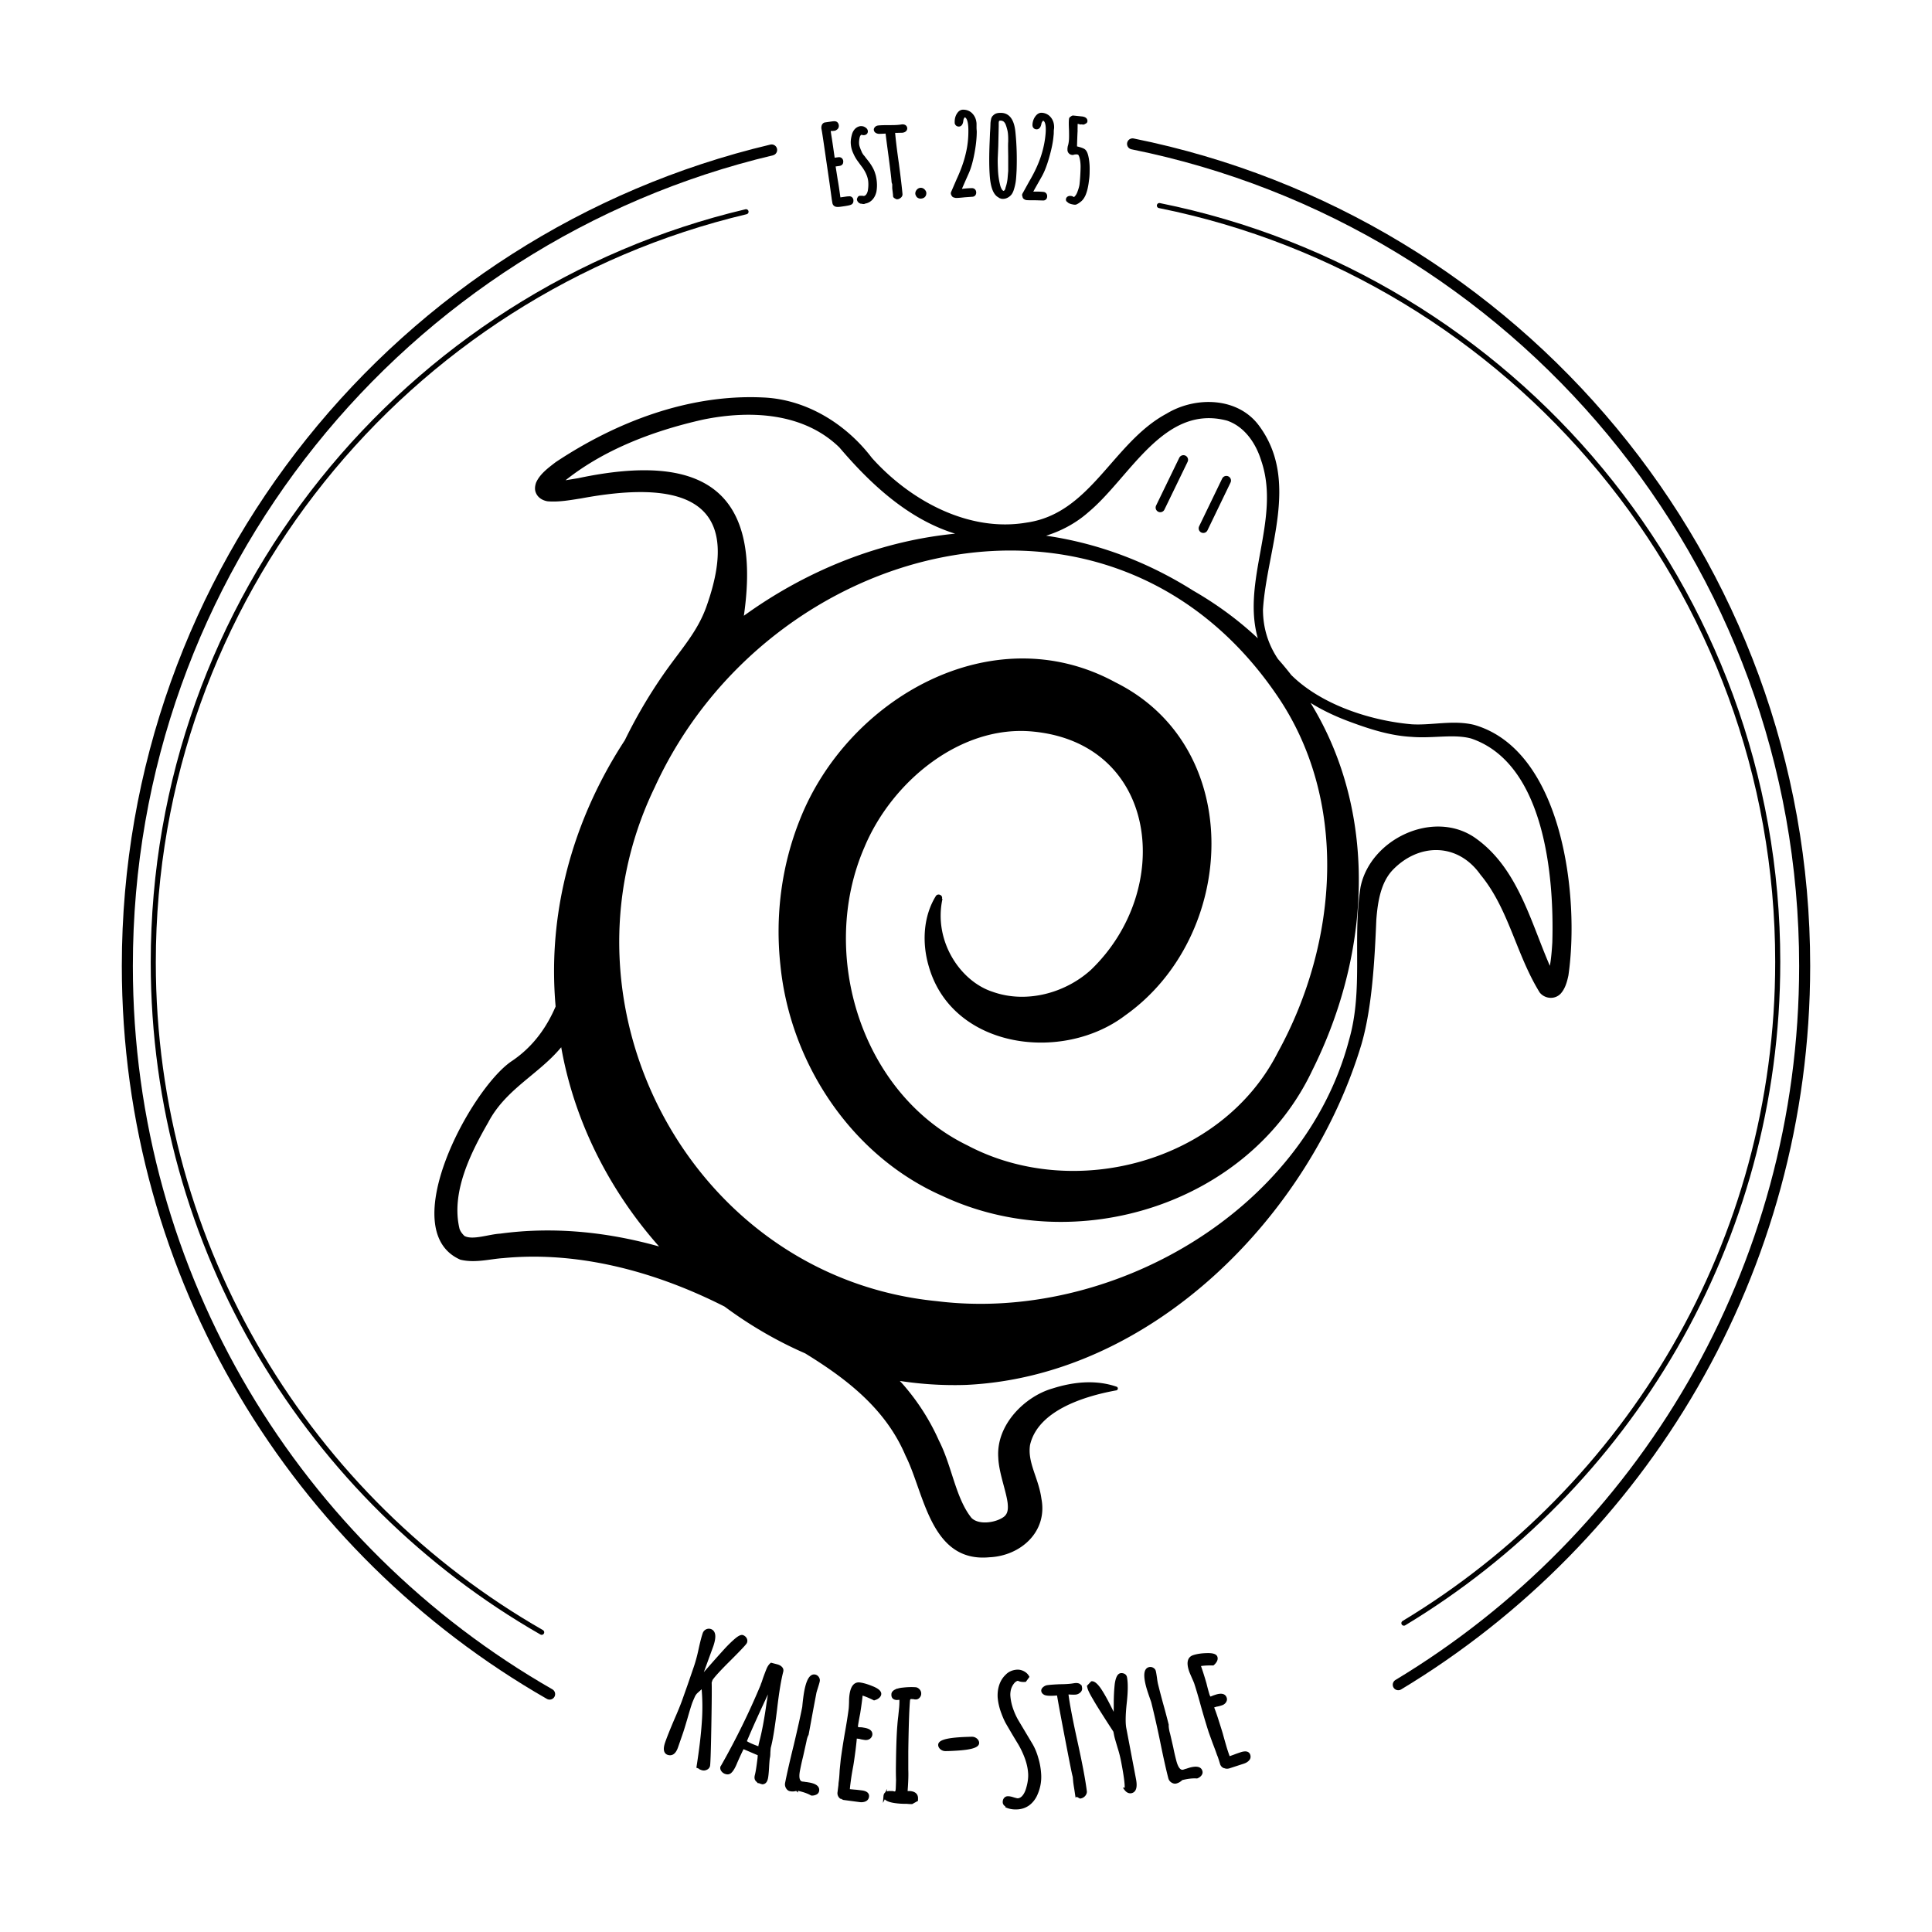
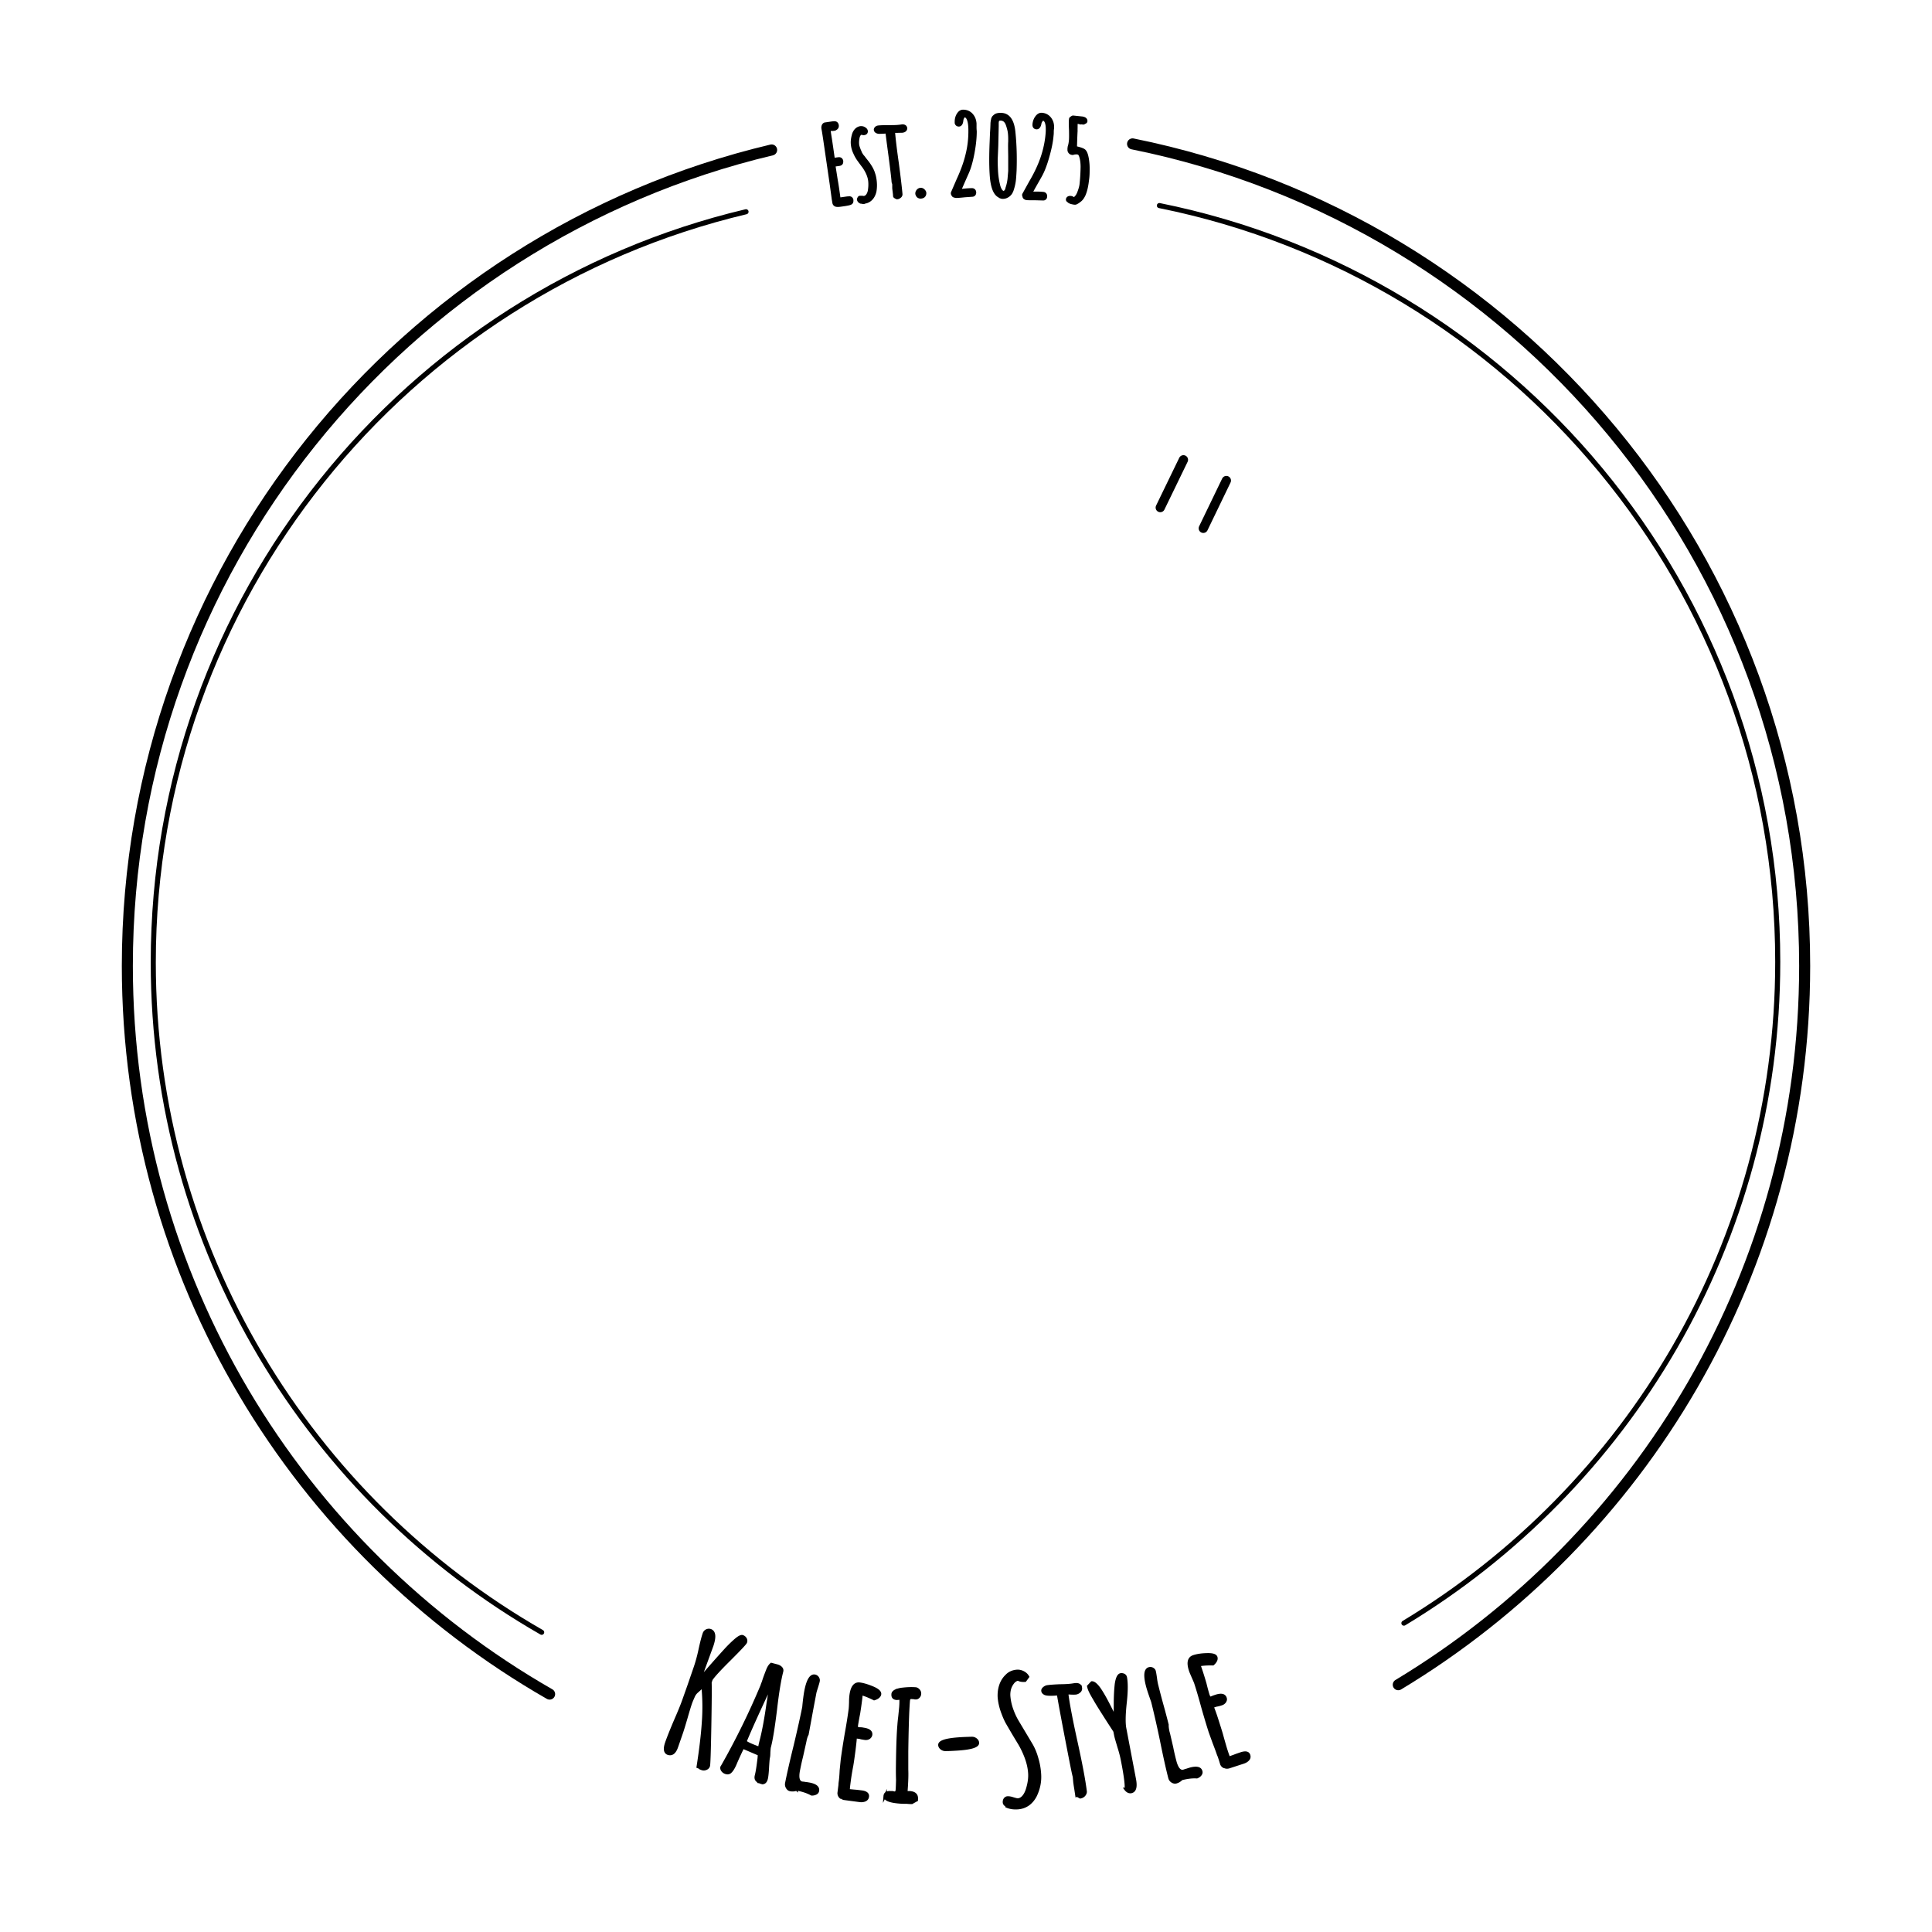
<svg xmlns="http://www.w3.org/2000/svg" id="uuid-4d09eaec-feb2-4579-a15b-f3e168d5480e" data-name="Capa_2" viewBox="0 0 175.09 175.09">
  <defs>
    <style>.uuid-ea3f34ee-975c-4810-a8de-d1bababc99b7,.uuid-f0b89913-7384-48a8-a72d-f249c3121b7e{fill:none;stroke:#000;stroke-linecap:round;stroke-linejoin:round}.uuid-f0b89913-7384-48a8-a72d-f249c3121b7e{stroke-width:.46px}</style>
  </defs>
  <circle cx="87.55" cy="87.55" r="87.55" style="fill:none" />
-   <path d="M85.41 81.48c-.82 3.78 1.6 7.46 4.57 8.41 3.02 1.07 6.54.13 8.88-1.99 7.58-7.27 6.13-20.5-5.23-21.6-6.55-.65-12.81 4.53-15.29 10.48-4.2 9.64-.3 22.35 9.35 27.03 9.6 5.07 23.04 1.57 28.12-8.45 5.46-9.92 6.51-22.89-.2-32.51-15.16-21.98-46.04-13.89-56.28 8.51-9.65 19.96 3.48 44.4 25.58 46.56 15.72 1.95 33.25-8.1 37.35-23.68 1.31-4.55.3-9.19 1.04-13.85.88-4.32 6.51-7.02 10.28-4.53 4.31 2.94 5.3 8.55 7.41 12.82-.01-.01.04.05-.04-.03-.07-.04-.08-.05-.3-.1-.19-.01-.41.05-.53.18.39-.92.49-2.19.56-3.31.18-6.02-.71-16.23-7.35-18.49-1.58-.43-3.47.01-5.4-.15-1.93-.1-3.79-.7-5.52-1.34-3.51-1.28-7.16-3.55-8.34-7.33-1.7-5.36 2.08-11.03.22-16.39-.51-1.64-1.56-3.08-3.09-3.6-5.73-1.52-8.76 5.11-12.53 8.27-2.97 2.65-7.38 3.29-11.13 2.24-4.72-1.1-8.44-4.52-11.47-8.08-3.2-3.12-7.99-3.41-12.32-2.53-4.7 1.05-9.56 2.9-13.22 6.11-.1.1-.14.17-.22.26 0 0 .01 0 0 0 0-.01-.02.02 0-.03.07-.27-.13-.63-.38-.71.19.02.69-.03 1.11-.09l1.34-.22c11.46-2.43 16.94 1.11 14.91 13.26-.98 4.46-4.19 7.42-6.18 11.23a54.325 54.325 0 0 0-4.3 9.7c-1.73 5.06-1.98 11.26-5.05 16.1-1.97 3.38-5.68 4.58-7.52 8.1-1.62 2.81-3.37 6.36-2.6 9.61.08.27.27.49.45.67.75.4 2.19-.15 3.24-.21 9.52-1.29 19.16 1.9 27.17 6.92 3.29 1.99 6.71 3.8 9.36 6.77 1.34 1.54 2.42 3.24 3.23 5.06 1.19 2.32 1.5 5.19 2.95 7.01.72.72 2.38.39 3-.15.31-.29.33-.69.28-1.19-.14-1.13-.8-2.75-.85-4.14-.2-3 2.46-5.54 4.89-6.24 1.9-.61 3.94-.82 5.83-.17.09.03.14.13.11.22-.03.07-.1.12-.17.12-2.95.54-7.07 1.85-7.78 4.94-.25 1.61.78 3 1.03 4.87.58 3-1.89 5.19-4.72 5.31-5.34.5-5.89-5.83-7.59-9.2-2.83-6.71-10.06-9.65-15.9-13.26-6.26-3.27-13.47-5.34-20.58-4.65-1.15.07-2.53.47-3.87.14-5.99-2.63.92-15.44 4.62-17.97 3-1.99 4.43-5.18 5.12-8.65.7-3.45.89-7.24 1.82-11 1.28-5.62 3.73-11.02 7.06-15.73 1.48-2.08 2.86-3.58 3.66-5.78 3.67-10.22-2.79-11.45-11.34-9.86-.92.14-1.99.35-3.04.26-.46-.08-.89-.33-1.07-.81-.11-.29-.06-.6.03-.87.34-.8 1.14-1.37 1.77-1.86 5.5-3.66 12.08-6.18 18.77-5.87 3.93.15 7.54 2.38 9.89 5.47 3.47 3.88 8.79 6.77 14.03 5.87 5.82-.82 7.81-7.26 12.68-9.87 2.62-1.59 6.5-1.53 8.42 1.14 3.65 4.99.67 11.15.32 16.6-.01 6.74 7.75 9.91 13.48 10.41 1.87.11 3.73-.41 5.65.05 8.07 2.32 9.58 15.66 8.55 22.71-.12.57-.29 1.21-.72 1.67-.55.55-1.43.44-1.88-.12-2.14-3.45-2.81-7.6-5.37-10.68-2.06-2.92-5.59-2.88-7.95-.43-1.04 1.09-1.36 2.76-1.49 4.55-.15 3.62-.38 7.91-1.34 11.23-4.65 15.52-18.97 30.11-35.85 30.89-18 .58-34.19-13.95-36.82-31.47-5.17-30.63 30.29-57.64 57.42-40.51 15.9 9.15 18.59 27.86 10.78 43.49-5.76 12.17-21.44 17.02-33.5 11.37-8.24-3.62-13.8-12.02-14.69-20.88-.49-4.46.08-9.01 1.75-13.2 4.32-11 17.45-18.55 28.61-12.47 11.88 5.91 11.02 22.99.9 30.17-5.71 4.35-15.7 3.03-17.82-4.44-.62-2.1-.51-4.5.64-6.36.18-.29.65-.09.56.23Z" />
  <path d="m107.25 41.67-2.1 4.33m5.99-2.45-2.09 4.33" style="stroke-width:.84px;stroke-linecap:round;stroke-linejoin:round;stroke:#000;fill:none" />
  <path d="M63.41 160.19s-.1-.05-.16-.07c.25-1.6.41-2.96.48-4.07.08-1.11.06-2.18-.04-3.22l-.52.47a1.2 1.2 0 0 0-.3.39c-.13.29-.22.5-.27.64-.1.29-.24.75-.42 1.38-.18.61-.32 1.08-.43 1.39l-.42 1.21c-.18.52-.44.72-.78.61-.29-.1-.34-.43-.15-.98.15-.43.41-1.09.78-1.96.35-.8.62-1.45.79-1.94l.45-1.27.53-1.54c.19-.54.35-1.12.48-1.74.14-.64.26-1.11.37-1.43a.463.463 0 0 1 .58-.31c.37.13.42.59.15 1.39l-1.1 3.01.54-.63c.62-.71 1.24-1.41 1.87-2.1.35-.37.66-.66.9-.86.26-.21.44-.29.55-.26.11.04.2.11.26.21.06.1.07.21.03.32-.03.1-.52.62-1.45 1.55-.9.89-1.46 1.5-1.67 1.82l-.09.27c.02.43.01 1.76-.03 4.02s-.08 3.44-.12 3.55c-.04.12-.12.2-.25.25s-.25.05-.38 0a.556.556 0 0 1-.17-.09Zm5.19 1.15c-.1-.1-.12-.25-.07-.44.08-.3.16-.83.25-1.58l.02-.33-1.47-.63c-.12.22-.33.66-.63 1.34-.19.48-.38.78-.55.91-.1.07-.21.09-.35.05a.579.579 0 0 1-.31-.2c-.08-.1-.11-.21-.08-.32l.05-.07.03-.06a67.51 67.51 0 0 0 3.56-7.26c.01-.04.03-.11.07-.2.04-.09.08-.23.14-.41.13-.36.24-.65.33-.87.09-.21.2-.36.31-.45l.53.14c.14.04.26.1.35.2.09.09.11.2.08.32-.2.77-.39 1.93-.57 3.5-.2 1.61-.38 2.72-.55 3.35-.02.06-.03.22-.05.49 0 .25-.02.4-.04.47-.02.07-.05.39-.08.95-.03.51-.07.83-.11.97-.06.24-.18.36-.36.37-.24-.06-.4-.14-.5-.24Zm.34-3.49c.24-.91.46-2.09.66-3.54l.26-1.61c-1.06 2.25-1.84 3.96-2.32 5.13.13.14.56.34 1.3.6 0-.16.04-.35.1-.57Zm3.25 4.31a.99.99 0 0 1-.56.05c-.13-.02-.22-.1-.29-.22a.55.55 0 0 1-.07-.37c.17-.86.43-2 .78-3.42.36-1.51.61-2.65.76-3.4l.02-.11c.06-.66.13-1.14.19-1.46.19-.97.47-1.42.83-1.35.1.02.19.08.25.17.06.09.09.19.07.29-.02.12-.08.31-.16.57-.08.25-.14.44-.16.57-.13.69-.25 1.31-.35 1.86-.1.54-.21 1.16-.34 1.84-.08.14-.15.35-.2.63l-.04.18-.27 1.21c-.09.35-.18.76-.27 1.22-.14.71-.03 1.09.31 1.16.02 0 .06 0 .1.01.05 0 .11.01.2.03.1 0 .22.03.36.05.57.11.82.32.76.63-.02.1-.08.18-.19.23-.11.05-.23.08-.37.07-.35-.2-.81-.35-1.36-.46Zm3.97.69a.48.48 0 0 1-.14-.37l.05-.4.04-.31c0-.09.01-.2.03-.33.03-.22.06-.55.08-1l.1-1c.07-.51.18-1.26.35-2.26.16-.89.28-1.64.36-2.25.02-.14.03-.36.04-.66 0-.3.02-.52.04-.66.1-.73.37-1.07.81-1.01.35.05.74.17 1.19.36s.65.39.63.57c-.01.1-.07.19-.17.27-.1.08-.22.13-.35.17-.42-.21-.81-.37-1.16-.47-.01.16-.03.38-.07.67-.05.41-.11.78-.16 1.11-.1.49-.16.86-.2 1.11l.02.25.26.02c.09 0 .19 0 .32.03.51.07.74.25.7.53-.02.11-.08.2-.18.27-.11.07-.23.09-.38.07-.19-.03-.34-.05-.44-.09l-.4-.05c-.01.27-.06.67-.12 1.18-.07.52-.13.98-.2 1.39-.12.63-.19 1.09-.23 1.4-.08.58-.1.87-.08.87l.53.05c.18.01.4.04.65.07.4.05.59.2.55.45-.02.14-.1.25-.24.31-.14.06-.31.08-.5.05l-1.35-.18a.533.533 0 0 1-.35-.19Zm4.03-.07c.02-.25.19-.36.52-.34h.18l.16.04c.08 0 .15-.02.18-.07.04-.05.06-.14.07-.28.01-.18.02-.45.03-.83-.01-.25-.02-.7-.01-1.35.02-1.6.06-2.8.13-3.61.02-.29.05-.55.08-.79l.08-.79c.03-.34.03-.63.02-.86-.17.03-.3.04-.37.04-.26-.02-.37-.15-.35-.4 0-.12.1-.23.26-.31a2 2 0 0 1 .62-.16c.43-.05.81-.06 1.14-.04.13 0 .23.06.32.16.08.09.12.2.11.31 0 .11-.05.21-.13.29s-.17.11-.27.1a.38.38 0 0 1-.16-.03h-.13c-.11-.02-.19 0-.24.04-.05.04-.08.13-.09.25-.08 1.01-.12 2.53-.15 4.57v1.66c.02.48 0 .97-.03 1.47l-.04.59h.32c.45.03.66.23.63.6v.09l-.43.24h-.1c-.06 0-.17 0-.33-.02-.34 0-.56-.01-.66-.02-.93-.07-1.38-.26-1.35-.57Zm5.11-4.35c-.1-.09-.16-.2-.15-.32s.13-.23.39-.32c.36-.13 1-.21 1.89-.25.34-.01.56-.02.66-.02.14 0 .26.05.37.14.1.09.16.2.15.32s-.13.23-.39.32c-.36.13-1 .21-1.89.25-.34.02-.56.02-.66.02-.14 0-.26-.05-.37-.14Zm5.98 5.23c-.18-.08-.27-.19-.28-.31s.02-.23.08-.31.15-.13.26-.13c.11 0 .26.02.47.09.23.07.37.1.42.1.2-.01.38-.11.53-.29.15-.18.27-.42.35-.7.16-.53.22-1.01.19-1.42-.03-.45-.13-.91-.31-1.4-.18-.48-.4-.95-.68-1.4l-.29-.48c-.3-.5-.53-.9-.7-1.19s-.31-.61-.44-.96c-.19-.49-.3-.97-.34-1.43-.02-.38.02-.73.13-1.07.11-.34.29-.64.54-.88.25-.27.57-.41.96-.44.19-.01.38.03.57.13.19.1.32.23.41.39l-.25.34c-.28.02-.49-.02-.63-.11-.19.03-.35.14-.48.31-.13.17-.23.36-.29.58-.05.2-.07.4-.06.6.03.4.11.79.25 1.2.14.4.31.78.52 1.13l1.26 2.11c.21.36.38.77.51 1.24.14.46.22.93.25 1.39.05.69-.08 1.34-.38 1.97-.16.32-.38.59-.65.79-.28.2-.59.31-.94.34-.38.03-.72-.02-1-.14Zm6.29-.95-.09-.6c-.03-.17-.06-.37-.09-.59l-.05-.53c-.05-.11-.27-1.23-.68-3.36s-.66-3.5-.76-4.11c-.62.06-1.02.05-1.2-.03-.13-.07-.2-.15-.21-.26-.01-.08.04-.17.14-.25.1-.08.21-.13.33-.14.3-.04.66-.06 1.09-.08.41 0 .77-.02 1.09-.06l.13-.02.13-.02c.33-.04.51.06.54.31a.34.34 0 0 1-.12.32c-.1.09-.21.15-.35.16-.1.01-.23.01-.42 0l-.33-.02v.08l-.01.08c.12.92.4 2.38.84 4.37.41 1.87.69 3.33.82 4.37.02.12-.03.24-.12.35-.1.11-.22.17-.35.19l-.31-.17Zm4.46-.57c.07-.24-.03-1.12-.33-2.64-.07-.36-.17-.74-.3-1.15l-.13-.44c-.08-.27-.14-.48-.17-.62l-.08-.4c-.15-.24-.44-.67-.85-1.32-.41-.64-.75-1.18-1-1.62-.3-.5-.47-.85-.51-1.05l-.02-.08.31-.33c.18-.01.41.18.69.57.24.35.53.85.87 1.52.34.67.51 1.02.52 1.06.02-.12.03-.52.03-1.2 0-.68.03-1.28.09-1.82.08-.54.22-.82.41-.86.1-.02.2 0 .29.04.09.05.14.12.16.21.1.52.09 1.29-.02 2.3-.12 1.09-.13 1.87-.04 2.33l.88 4.62c.13.69.02 1.06-.32 1.13-.18.03-.35-.05-.5-.25Zm5.04-.92c-.14.14-.3.24-.49.29-.12.03-.24 0-.36-.08a.516.516 0 0 1-.22-.31c-.22-.85-.47-1.99-.76-3.42a90.96 90.96 0 0 0-.77-3.4l-.03-.11c-.22-.62-.38-1.09-.46-1.4-.25-.96-.19-1.49.17-1.58a.4.4 0 0 1 .3.04c.1.06.16.13.18.24.03.12.06.32.1.59.03.26.07.46.1.59.17.68.33 1.29.48 1.83.15.53.31 1.14.48 1.81-.01.16.02.38.08.66l.05.18.28 1.21c.07.36.16.76.28 1.22.18.7.44 1 .78.92.02 0 .05-.02.1-.03.04-.02.11-.04.19-.06.09-.03.21-.07.35-.11.56-.14.88-.06.95.24.03.1 0 .2-.07.29-.07.09-.18.17-.31.22-.4-.03-.88.03-1.43.17Zm3.91-1.09a.442.442 0 0 1-.28-.27l-.12-.39-.1-.3a3.39 3.39 0 0 1-.12-.31c-.07-.21-.19-.52-.35-.94l-.34-.94c-.16-.49-.38-1.21-.66-2.19-.24-.88-.45-1.61-.64-2.19-.04-.14-.13-.34-.25-.61-.12-.28-.21-.48-.25-.61-.23-.7-.13-1.12.3-1.26.33-.11.74-.17 1.23-.18.48-.01.75.07.81.25.03.1.02.21-.04.32s-.14.21-.25.3c-.47-.01-.89.01-1.25.08.06.15.13.36.22.63.13.4.24.76.33 1.08.12.49.22.85.3 1.09l.12.22.24-.09c.08-.04.18-.07.3-.11.49-.16.78-.1.87.18.04.11.02.21-.05.32-.07.1-.17.18-.31.22-.18.06-.33.1-.44.11l-.38.12c.1.25.24.62.4 1.12.16.5.3.94.42 1.34.17.62.3 1.07.39 1.37.18.56.28.83.3.82l.5-.18c.17-.07.38-.14.62-.22.39-.12.62-.07.69.17.04.14.02.27-.09.38-.1.12-.25.2-.43.26l-1.29.42c-.13.04-.27.04-.4-.02Z" style="stroke-miterlimit:10;stroke-width:.25px;stroke:#000" />
  <path d="M102.64 13.04c34.74 7 60.91 37.7 60.91 74.5 0 27.64-14.76 51.84-36.83 65.14" class="uuid-ea3f34ee-975c-4810-a8de-d1bababc99b7" />
  <path d="M105.07 18.63c31.97 6.44 56.04 34.68 56.04 68.54 0 25.43-13.58 47.69-33.88 59.93" class="uuid-f0b89913-7384-48a8-a72d-f249c3121b7e" />
  <path d="M49.81 153.53c-22.86-13.1-38.27-37.75-38.27-65.99 0-35.91 24.91-66.01 58.39-73.95" class="uuid-ea3f34ee-975c-4810-a8de-d1bababc99b7" />
  <path d="M49.09 147.93c-21.03-12.05-35.2-34.73-35.2-60.71 0-33.04 22.92-60.73 53.72-68.03" class="uuid-f0b89913-7384-48a8-a72d-f249c3121b7e" />
  <path d="M75.8 18.49c-.07-.02-.11-.07-.12-.15l-.03-.18-.03-.17v-.02l-.19-1.38-.57-3.91c-.06-.4-.11-.75-.17-1.05-.01-.08 0-.14.02-.2.03-.06.06-.09.12-.09l.61-.09c.09-.01.16-.02.21-.01.07 0 .11.06.12.15 0 .05 0 .09-.04.13s-.08.06-.12.08l-.17.02h-.16l-.16.03c-.05 0-.08.02-.09.04-.01.02-.02.05-.01.09.04.3.08.57.12.8l.12.81.17 1.18s0 .02.02.02h.01c.16-.04.34-.07.53-.09.11-.02.16.02.18.11 0 .06 0 .11-.02.13-.02.03-.06.04-.11.05l-.56.08s-.04.02-.03.05l.22 1.4c.08.43.15.94.23 1.5l.05.35.43-.06.42-.06h.09c.12-.03.18 0 .2.08.01.1 0 .17-.06.19-.08.04-.24.07-.48.11l-.42.06c-.16.02-.27.02-.34 0Zm2.24-.28a.224.224 0 0 1-.13-.14l.04-.08h.18c.08.02.14.02.18.02.15-.02.27-.09.37-.21.1-.12.17-.28.21-.46.06-.34.07-.66.04-.95-.05-.44-.24-.89-.57-1.36-.21-.27-.36-.49-.48-.65-.11-.16-.22-.35-.31-.56-.12-.25-.19-.5-.21-.74-.03-.23 0-.5.09-.83.04-.15.11-.28.21-.39.1-.1.21-.16.34-.18.09 0 .17 0 .26.06.09.05.14.1.14.17 0 .05-.03.08-.12.09-.03 0-.06 0-.1-.02s-.08-.02-.11-.02c-.1.01-.18.06-.26.14-.07.08-.12.19-.15.32-.05.24-.07.46-.05.66.01.12.04.24.09.37.01.04.02.07.03.09s.02.04.02.06l.08.18.07.17.1.16s.05.08.08.11.05.06.08.09l.14.19s.1.12.2.25.2.27.29.42c.08.13.14.25.19.36.05.11.09.25.14.41.04.16.07.33.09.52.03.3.02.59-.03.87-.08.33-.23.57-.44.72a.86.86 0 0 1-.42.16l-.05.03c-.07 0-.15-.02-.22-.06Zm.32-6.24h-.01 0s0 0 0 0Zm2.83 5.76-.04-.35c-.01-.1-.03-.22-.04-.34v-.33c0-.06-.03-.14-.06-.23-.03-.43-.13-1.22-.28-2.37-.15-1.11-.25-1.87-.29-2.27-.41.03-.69.04-.83.04-.14-.02-.21-.07-.21-.14.03-.07.09-.11.18-.12.2-.02.49-.03.87-.03.35 0 .64 0 .87-.02l.21-.02.21-.03c.12 0 .18.03.19.11 0 .04-.02.07-.06.1s-.09.04-.15.05c-.13 0-.27.01-.42.01h-.43s-.04.03-.04.05v.18c.05.62.16 1.55.34 2.8.17 1.29.28 2.22.33 2.79 0 .04-.02.09-.08.13-.05.04-.11.07-.16.07l-.12-.07Zm2.08-.04s-.07-.1-.07-.15c0-.06.02-.12.07-.18s.11-.09.18-.09c.05 0 .11.02.16.07s.09.11.09.16c0 .16-.08.24-.27.25-.06 0-.11-.02-.16-.06Zm3.22-.04s-.07-.08-.07-.14l.51-1.18c.38-.82.66-1.6.83-2.33.18-.73.26-1.48.25-2.25-.01-.92-.23-1.38-.64-1.37-.09.04-.16.11-.21.2s-.09.19-.1.29c-.02.23-.08.35-.16.35-.07 0-.11-.03-.13-.09v-.1c0-.26.07-.49.22-.68.08-.1.17-.16.29-.16.27 0 .5.09.68.29.18.2.27.44.29.72v.37c0 .1.01.22.02.34 0 .53-.06 1.17-.2 1.92s-.31 1.35-.51 1.79l-.28.63-.21.48c-.11.25-.18.43-.22.53a.26.26 0 0 0-.03.11c0 .03.02.05.06.05.36-.07.76-.11 1.2-.12.09 0 .14.05.14.15 0 .08-.03.12-.09.13l-.71.05c-.37.04-.62.06-.75.06a.31.31 0 0 1-.17-.05Zm4.17.04c-.08-.04-.13-.06-.15-.08-.32-.25-.51-.85-.57-1.8-.03-.45-.04-.89-.04-1.33 0-.44.01-1 .04-1.67l.03-.77c.02-.23.03-.48.04-.76 0-.16.02-.29.05-.4 0-.07.03-.12.05-.16s.07-.08.14-.14c.1-.08.27-.11.5-.1.6.02.94.55 1.03 1.57.11 1.09.14 2.22.1 3.39-.02.39-.04.7-.07.94-.04.29-.11.57-.2.83-.05.13-.11.24-.18.31-.07.08-.16.14-.26.19-.11.05-.22.07-.34.06-.03 0-.08-.02-.16-.05Zm.7-.59c.11-.31.17-.61.2-.89l.06-.71v-1.34c-.01-.68-.02-1.12 0-1.31v-.23c0-.38-.03-.69-.09-.91-.05-.2-.1-.37-.16-.52a.965.965 0 0 0-.25-.36.731.731 0 0 0-.41-.15c-.16 0-.27.03-.34.1s-.1.19-.11.35v.31l-.02.89-.02.9-.04.94c-.02.37-.01.77.01 1.19.02.52.09 1.01.2 1.45.05.22.13.39.22.53.1.13.21.2.33.21.18 0 .33-.14.44-.43Zm1.58.71s-.06-.09-.06-.14l.62-1.12c.46-.78.81-1.53 1.05-2.24.24-.71.4-1.45.46-2.21.07-.92-.1-1.39-.51-1.42-.09.03-.17.09-.23.18s-.11.18-.13.28c-.04.23-.11.34-.2.33-.07 0-.11-.04-.12-.11v-.1c.03-.26.12-.48.29-.66.09-.09.19-.14.3-.13.27.02.49.14.65.35.16.21.23.46.22.75v.02c-.02.13-.03.25-.03.35 0 .1 0 .22-.02.34-.04.53-.17 1.16-.38 1.9s-.43 1.31-.68 1.74l-.34.6-.26.46c-.13.24-.22.41-.27.51-.02.04-.04.08-.04.1 0 .03.02.05.06.05.36-.03.77-.04 1.2 0 .09 0 .14.06.13.16 0 .08-.04.12-.1.12l-.71-.02c-.37 0-.62 0-.75-.01a.26.26 0 0 1-.17-.07Zm3.91.28c0-.07.08-.1.2-.08.03 0 .07.02.12.05.04.03.08.05.11.05.1.01.2-.03.3-.14.1-.1.19-.24.26-.4.13-.33.21-.6.24-.82.05-.45.09-.99.1-1.63 0-.35-.04-.67-.12-.94-.08-.26-.19-.4-.34-.42l-.23-.03-.05.02h0l-.02-.01s-.05.01-.12.03c-.07.02-.11.03-.11.02-.06 0-.11-.03-.14-.06a.228.228 0 0 1-.06-.12v-.15l.02-.14c.05-.15.08-.31.1-.48.03-.21.03-.56.02-1.04-.02-.43-.03-.76 0-1l.12-.08.76.08h.02c.19.03.28.08.27.17l-.13.07-.21-.03-.02.02-.4-.1h-.1c-.01.12-.03.29-.03.52 0 .24-.01.37 0 .39-.02.33-.04.87-.06 1.61h-.02l.18.05c.37.09.59.17.67.24.11.1.19.32.25.67.06.35.08.7.07 1.05 0 .27-.01.54-.05.8-.03.25-.06.47-.1.65a3.5 3.5 0 0 1-.2.68c-.06.12-.11.22-.18.31-.06.08-.14.16-.23.22-.08.07-.18.13-.29.18h-.08c-.32-.05-.48-.12-.47-.22Zm.44-6.18h-.01.01Z" style="fill:#1d1d1b;stroke-width:.5px;stroke-linecap:round;stroke-linejoin:round;stroke:#000" />
</svg>